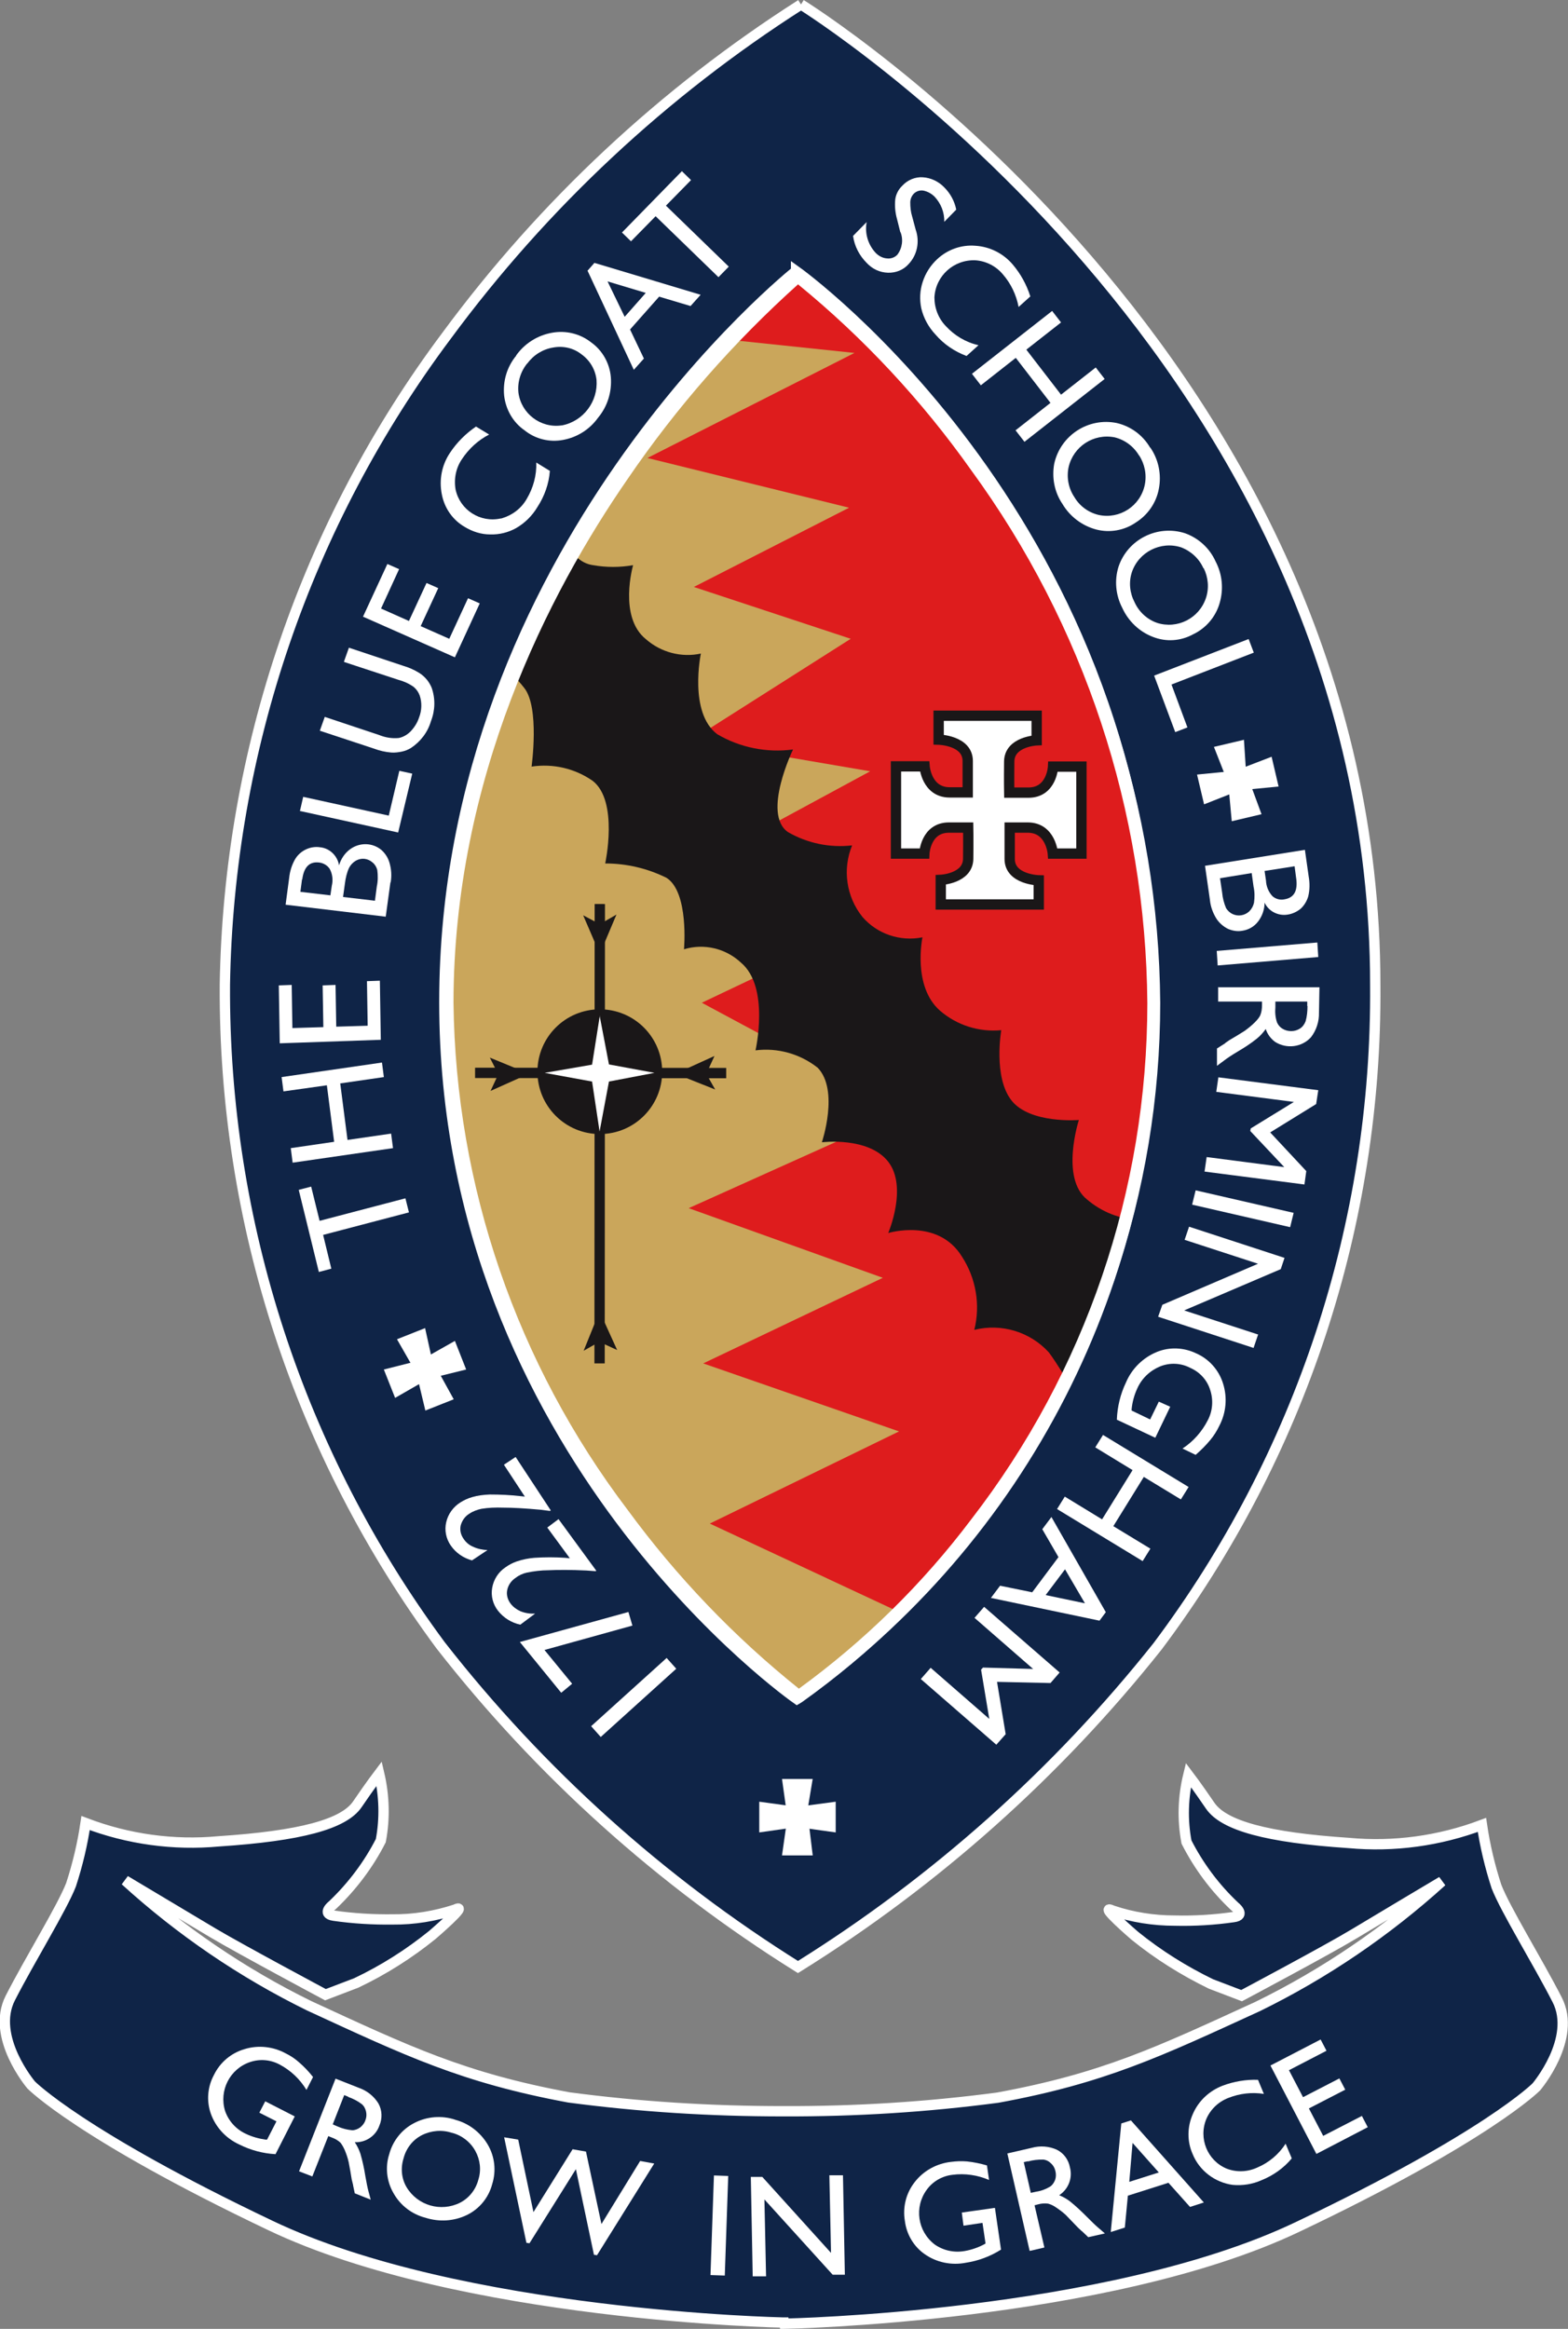
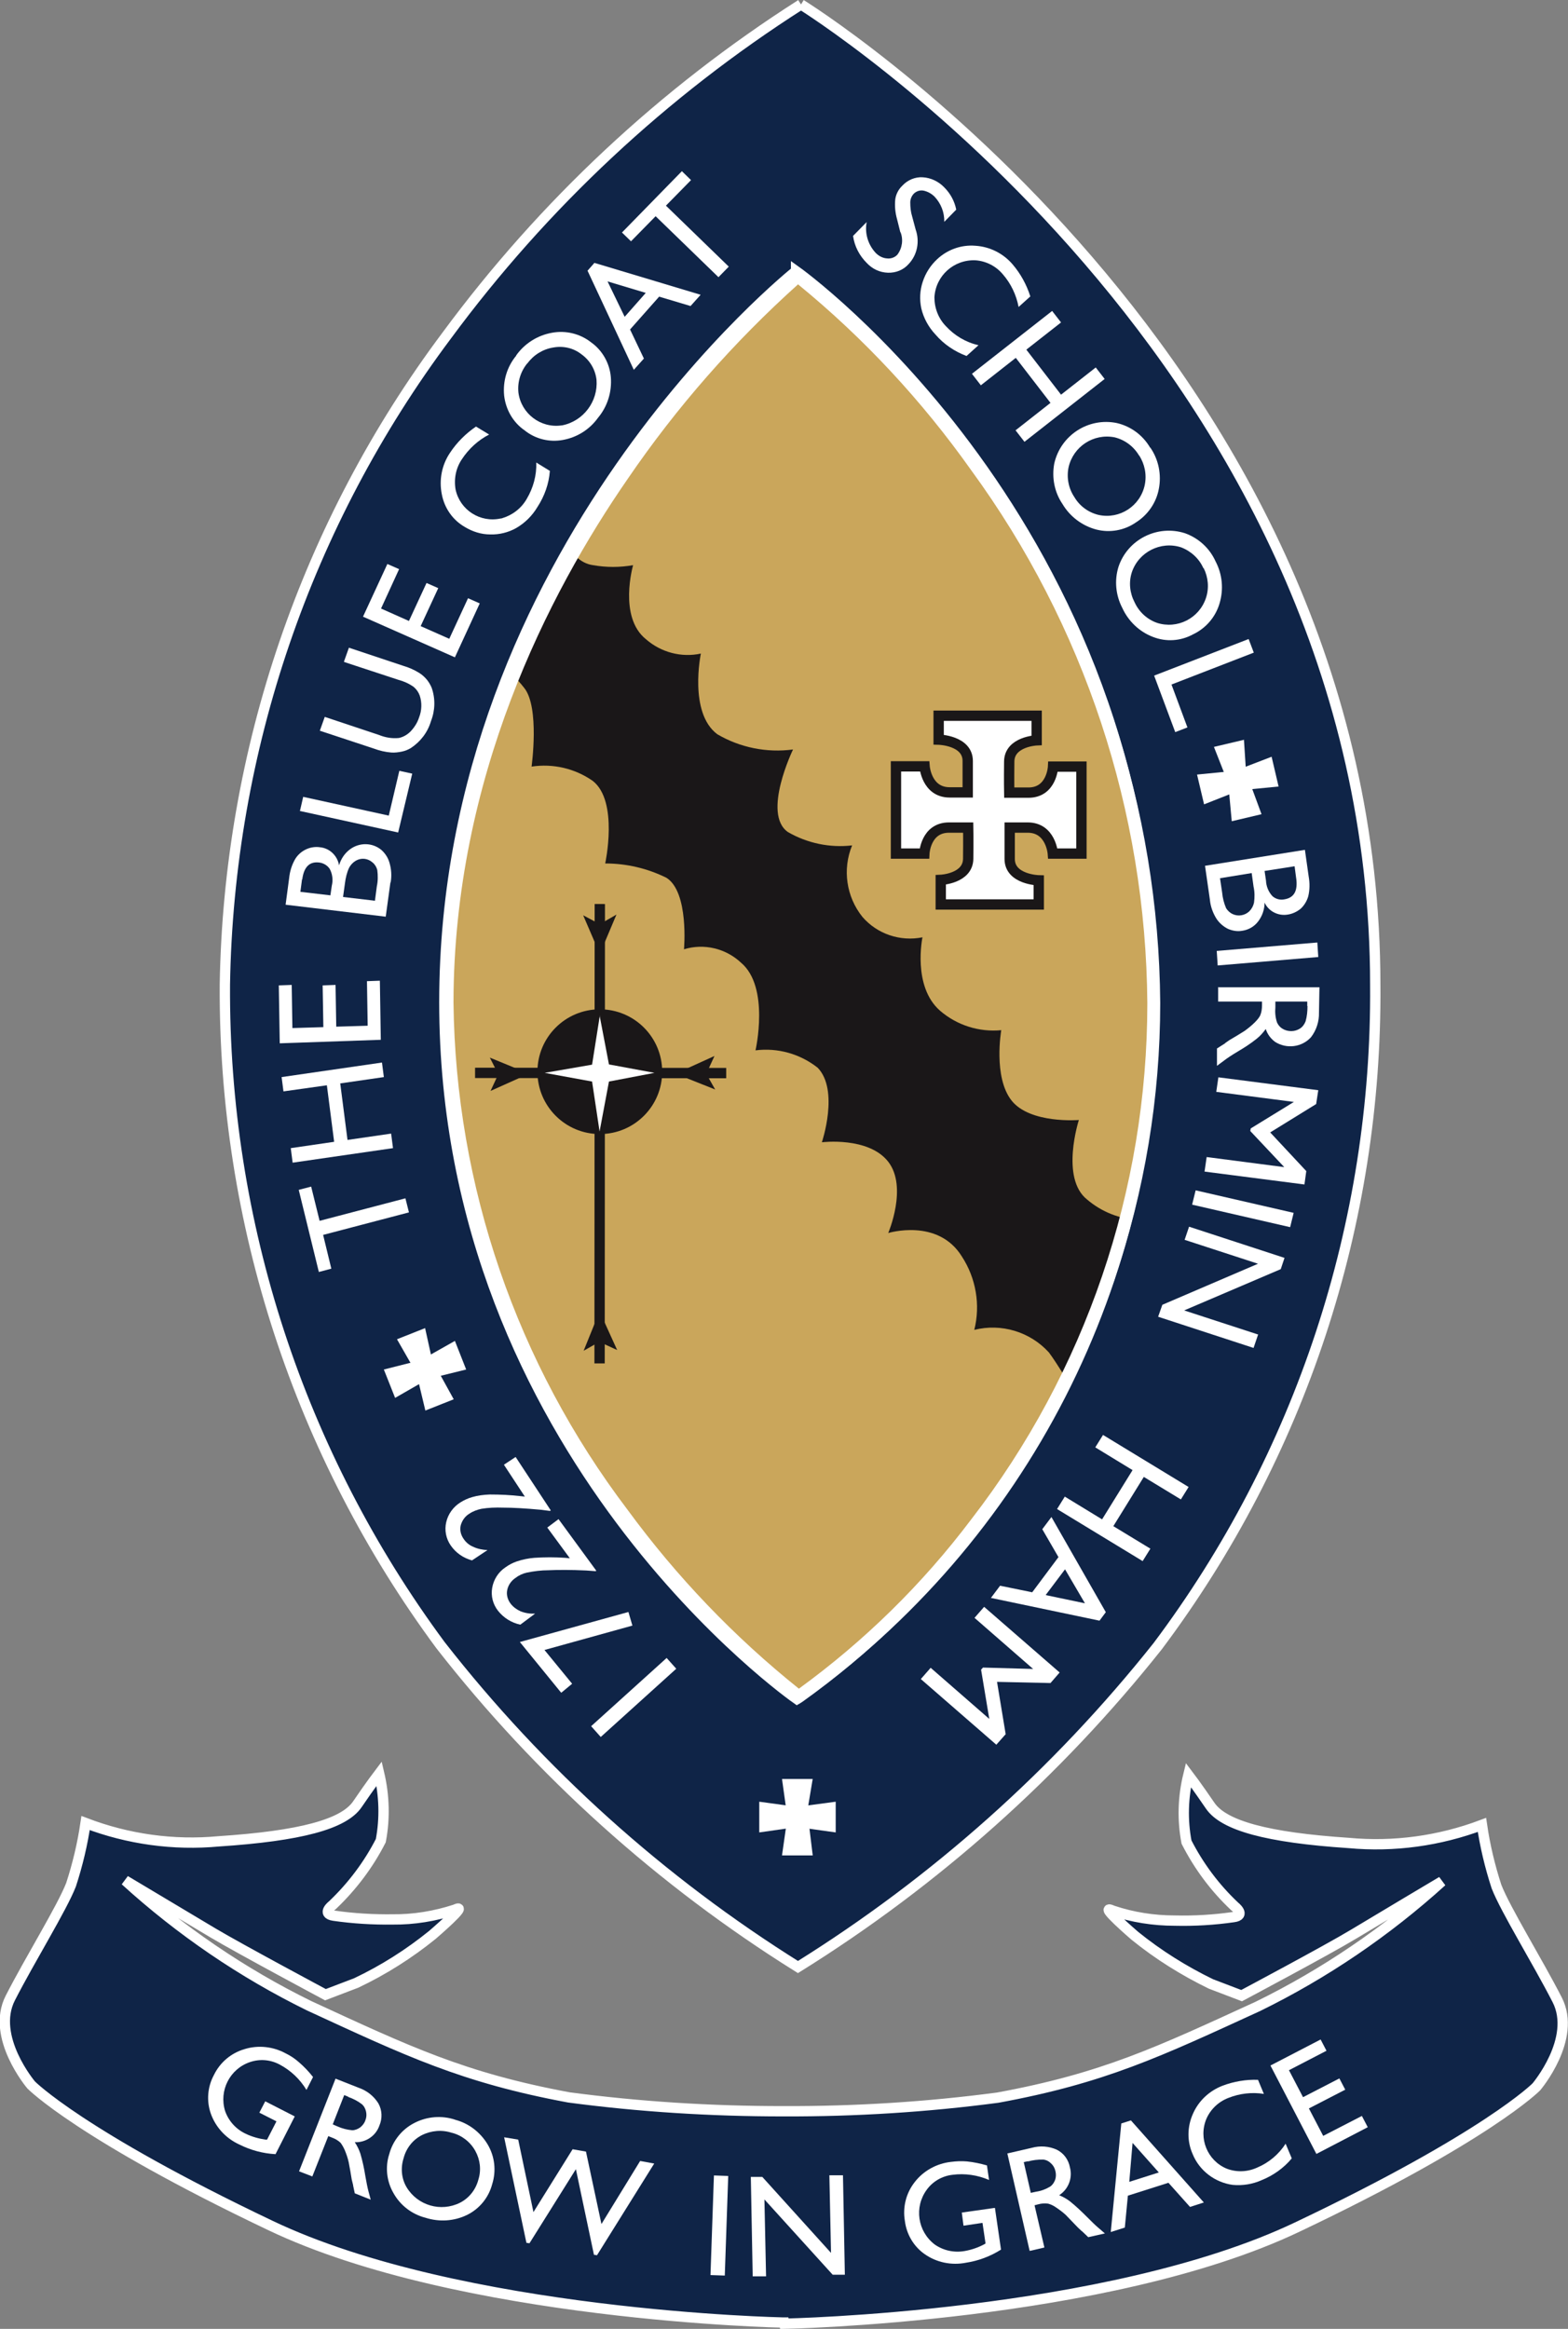
<svg xmlns="http://www.w3.org/2000/svg" id="Layer_1" data-name="Layer 1" viewBox="0 0 66.87 99.31">
  <rect x="0" y="0" width="66.87" height="99.31" fill="#808080" stroke="none" />
  <defs>
    <style> .cls-1 { fill: #fff; } .cls-2 { fill: #caa65b; } .cls-3 { fill: #de1c1d; } .cls-4 { fill: #0f2447; } .cls-5 { fill: #1a1718; } .cls-6 { stroke: #fff; } .cls-6, .cls-7 { fill: none; stroke-miterlimit: 10; stroke-width: .44px; } .cls-7 { stroke: #1a1718; } </style>
  </defs>
  <g id="Mask_Group_31" data-name="Mask Group 31">
    <g id="Group_6424" data-name="Group 6424">
      <g id="Group_6228" data-name="Group 6228">
        <path id="Path_5135" data-name="Path 5135" class="cls-2" d="M49.9,42.91c0,17.03-7.26,30.83-16.19,30.82-8.93,0-16.17-13.81-16.16-30.84s7.26-30.83,16.19-30.82,16.17,13.81,16.16,30.84" />
-         <path id="Path_5136" data-name="Path 5136" class="cls-3" d="M34.82,10.26l-5.24,4.07,6.86,.72-8.83,4.48,8.6,2.12-6.62,3.38,6.69,2.21-6.83,4.34,7.66,1.31-7.52,4.07,7.45,2.42-7.11,3.38,8.62,4.63-9.18,4.13,8.28,2.97-7.66,3.65,8.35,2.9-8.07,3.93,10.21,4.77,8.15-14.14,1.94-19.25-6.13-15.52-6.96-8.21-2.63-2.35Z" />
+         <path id="Path_5136" data-name="Path 5136" class="cls-3" d="M34.82,10.26Z" />
        <path id="Path_5137" data-name="Path 5137" class="cls-5" d="M23.8,22.27s.37,1.68,1.49,1.83c.57,.1,1.14,.1,1.71,0,0,0-.64,2.21,.55,3.16,.64,.56,1.51,.79,2.34,.61,0,0-.53,2.52,.7,3.44,.97,.57,2.11,.8,3.23,.65,0,0-1.33,2.74-.22,3.52,.83,.48,1.79,.68,2.74,.57-.42,1.02-.25,2.19,.44,3.05,.63,.73,1.61,1.06,2.56,.87,0,0-.44,2.09,.75,3.13,.72,.62,1.66,.92,2.61,.83,0,0-.35,2,.44,3s2.87,.83,2.87,.83c0,0-.8,2.48,.35,3.39,.62,.53,1.4,.84,2.21,.87l-2.87,7.17s-.6-1.03-.97-1.52c-.8-.88-2.03-1.25-3.18-.96,.27-1.07,.07-2.21-.53-3.13-1.02-1.65-3.14-1-3.14-1,0,0,.84-1.96,0-3.04s-2.83-.83-2.83-.83c0,0,.75-2.22-.18-3.18-.75-.59-1.7-.86-2.65-.74,0,0,.62-2.7-.62-3.74-.65-.61-1.58-.83-2.43-.57,0,0,.22-2.44-.75-3.05-.81-.4-1.7-.61-2.61-.61,0,0,.58-2.65-.53-3.52-.76-.53-1.69-.75-2.61-.61,0,0,.35-2.52-.31-3.35-.35-.46-.8-.84-1.33-1.09l2.75-5.99Z" />
        <path id="Path_5138" data-name="Path 5138" class="cls-5" d="M28.82,45.78l1.65-.75-.35,.76,.38,.67-1.68-.67Z" />
        <line id="Line_487" data-name="Line 487" class="cls-7" x1="25.58" y1="38.55" x2="25.57" y2="58.14" />
        <line id="Line_488" data-name="Line 488" class="cls-7" x1="20.26" y1="45.75" x2="30.97" y2="45.76" />
        <path id="Path_5139" data-name="Path 5139" class="cls-5" d="M28.24,45.7c0,1.47-1.19,2.66-2.66,2.66s-2.66-1.19-2.66-2.66,1.19-2.66,2.66-2.66h0c1.47,0,2.66,1.19,2.66,2.66" />
        <path id="Path_5140" data-name="Path 5140" class="cls-5" d="M22.57,45.78l-1.65,.74,.33-.71-.36-.71,1.68,.69Z" />
        <path id="Path_5141" data-name="Path 5141" class="cls-5" d="M25.57,55.92l.75,1.65-.76-.35-.67,.38,.68-1.68Z" />
        <path id="Path_5142" data-name="Path 5142" class="cls-5" d="M25.58,40.68l-.71-1.65,.71,.38,.71-.41-.71,1.68Z" />
        <path id="Path_5143" data-name="Path 5143" class="cls-1" d="M25.58,43.31l-.33,2.09-2.02,.35,2.02,.37,.32,2.13,.4-2.13,1.94-.37-1.94-.36-.4-2.09Z" />
        <path id="Path_5144" data-name="Path 5144" class="cls-4" d="M33.45,99.09s13.76-.26,21.87-4.12c8.12-3.86,10.2-5.98,10.2-5.98,0,0,1.74-2.05,.89-3.71s-2.2-3.83-2.59-4.83c-.28-.86-.49-1.74-.62-2.63-1.81,.68-3.75,.95-5.68,.77-3.48-.23-5.33-.74-5.91-1.59s-.93-1.31-.93-1.31c-.23,.94-.26,1.91-.08,2.86,.52,1.02,1.21,1.95,2.05,2.74,0,0,.5,.39-.04,.46-.83,.12-1.67,.17-2.51,.15-.9,0-1.8-.14-2.66-.43-.66-.31,.96,1.08,.96,1.08,1,.81,2.09,1.49,3.24,2.05l1.31,.5s3.63-1.93,4.79-2.63,3.75-2.24,3.75-2.24c-2.35,2.13-4.99,3.93-7.85,5.33-4.21,1.93-6.57,3.06-11.09,3.89-3.02,.4-6.07,.59-9.12,.58h-.05c-3.05,0-6.1-.19-9.12-.59-4.52-.84-6.87-1.97-11.08-3.91-2.85-1.4-5.49-3.2-7.84-5.34,0,0,2.59,1.55,3.75,2.24s4.79,2.63,4.79,2.63l1.31-.5c1.16-.55,2.25-1.24,3.25-2.05,0,0,1.62-1.39,.97-1.08-.86,.28-1.76,.43-2.67,.42-.84,.01-1.68-.04-2.51-.16-.54-.08-.04-.46-.04-.46,.83-.79,1.53-1.72,2.05-2.74,.18-.95,.15-1.92-.07-2.86,0,0-.35,.46-.93,1.31s-2.43,1.35-5.91,1.58c-1.93,.18-3.87-.09-5.68-.78-.13,.89-.34,1.77-.62,2.63-.39,1-1.74,3.17-2.59,4.83s.89,3.71,.89,3.71c0,0,2.09,2.13,10.2,5.99,8.11,3.87,21.86,4.14,21.86,4.14h.05Z" />
        <path id="Path_5145" data-name="Path 5145" class="cls-6" d="M33.45,99.09s13.76-.26,21.87-4.12c8.12-3.86,10.2-5.98,10.2-5.98,0,0,1.74-2.05,.89-3.71s-2.2-3.83-2.59-4.83c-.28-.86-.49-1.74-.62-2.63-1.81,.68-3.75,.95-5.68,.77-3.48-.23-5.33-.74-5.91-1.59s-.93-1.31-.93-1.31c-.23,.94-.26,1.91-.08,2.86,.52,1.02,1.21,1.95,2.05,2.74,0,0,.5,.39-.04,.46-.83,.12-1.67,.17-2.51,.15-.9,0-1.8-.14-2.66-.43-.66-.31,.96,1.08,.96,1.08,1,.81,2.09,1.49,3.24,2.05l1.31,.5s3.63-1.93,4.79-2.63,3.75-2.24,3.75-2.24c-2.35,2.13-4.99,3.93-7.85,5.33-4.21,1.93-6.57,3.06-11.09,3.89-3.02,.4-6.07,.59-9.12,.58h-.05c-3.05,0-6.1-.19-9.12-.59-4.52-.84-6.87-1.97-11.08-3.91-2.85-1.4-5.49-3.2-7.84-5.34,0,0,2.59,1.55,3.75,2.24s4.79,2.63,4.79,2.63l1.31-.5c1.16-.55,2.25-1.24,3.25-2.05,0,0,1.62-1.39,.97-1.08-.86,.28-1.76,.43-2.67,.42-.84,.01-1.68-.04-2.51-.16-.54-.08-.04-.46-.04-.46,.83-.79,1.53-1.72,2.05-2.74,.18-.95,.15-1.92-.07-2.86,0,0-.35,.46-.93,1.31s-2.43,1.35-5.91,1.58c-1.93,.18-3.87-.09-5.68-.78-.13,.89-.34,1.77-.62,2.63-.39,1-1.74,3.17-2.59,4.83s.89,3.71,.89,3.71c0,0,2.09,2.13,10.2,5.99,8.11,3.87,21.86,4.14,21.86,4.14h.05Z" />
        <path id="Path_5146" data-name="Path 5146" class="cls-1" d="M11.3,89.6l1.27,.65-.82,1.61c-.54-.03-1.06-.17-1.54-.41-.57-.26-1.01-.73-1.22-1.32-.19-.54-.14-1.14,.13-1.64,.26-.54,.73-.94,1.31-1.11,.58-.18,1.22-.11,1.75,.18,.21,.1,.4,.23,.57,.38,.22,.19,.42,.4,.6,.63l-.28,.55c-.28-.46-.67-.83-1.14-1.08-.39-.21-.84-.25-1.26-.11-.87,.29-1.34,1.22-1.07,2.09,.15,.43,.47,.78,.88,.97,.27,.13,.56,.21,.85,.25h.06s.4-.78,.4-.78l-.73-.37,.25-.48Z" />
        <path id="Path_5147" data-name="Path 5147" class="cls-1" d="M12.75,92.6l1.56-3.96,.99,.39c.35,.12,.65,.36,.84,.67,.16,.29,.17,.64,.04,.94-.15,.44-.58,.73-1.05,.71,.1,.15,.18,.31,.24,.49,.09,.31,.16,.63,.21,.95,.05,.28,.09,.49,.13,.64l.1,.37-.68-.27-.07-.33s0-.04-.01-.06l-.05-.2-.06-.36-.07-.38c-.04-.18-.1-.35-.17-.52-.05-.11-.11-.22-.18-.31-.11-.1-.23-.17-.37-.22l-.15-.06-.68,1.72-.57-.22Zm2.1-3.19l-.17-.07-.49,1.25,.21,.09c.2,.09,.41,.14,.62,.16,.12,0,.24-.05,.34-.12,.1-.08,.18-.18,.22-.3,.05-.12,.06-.25,.03-.38-.03-.13-.09-.24-.19-.32-.17-.13-.37-.23-.57-.3" />
        <path id="Path_5148" data-name="Path 5148" class="cls-1" d="M19.4,90.39c.59,.15,1.09,.54,1.4,1.06,.3,.51,.37,1.12,.19,1.69-.15,.57-.54,1.05-1.07,1.31-.55,.27-1.19,.31-1.78,.12-.58-.15-1.07-.53-1.36-1.05-.29-.5-.36-1.11-.18-1.66,.15-.57,.54-1.06,1.07-1.33,.54-.28,1.17-.33,1.74-.14m-.14,.56c-.42-.14-.88-.1-1.28,.1-.39,.2-.67,.56-.78,.99-.13,.41-.09,.86,.13,1.23,.47,.78,1.46,1.07,2.28,.66,.39-.2,.67-.56,.78-.98,.13-.41,.08-.85-.13-1.23-.21-.38-.57-.66-.99-.77" />
        <path id="Path_5149" data-name="Path 5149" class="cls-1" d="M27.3,92.15l.6,.11-2.44,3.91-.13-.02-.77-3.65-1.98,3.16-.13-.02-.95-4.5,.6,.1,.65,3.09,1.67-2.68,.57,.1,.66,3.09,1.65-2.69Z" />
        <rect id="Rectangle_2867" data-name="Rectangle 2867" class="cls-1" x="28.55" y="94.6" width="4.25" height=".61" transform="translate(-65.23 122.28) rotate(-88.02)" />
        <path id="Path_5150" data-name="Path 5150" class="cls-1" d="M35.37,92.76h.58s.08,4.24,.08,4.24h-.52s-2.91-3.21-2.91-3.21l.07,3.28h-.57s-.08-4.24-.08-4.24h.49s2.93,3.24,2.93,3.24l-.07-3.31Z" />
        <path id="Path_5151" data-name="Path 5151" class="cls-1" d="M41.02,94.35l1.41-.2,.26,1.78c-.46,.29-.97,.48-1.5,.56-.61,.12-1.25-.01-1.76-.37-.47-.33-.77-.85-.84-1.41-.1-.59,.05-1.19,.42-1.66,.37-.48,.93-.79,1.54-.86,.23-.03,.46-.04,.69-.02,.29,.03,.57,.09,.85,.17l.09,.62c-.49-.21-1.03-.29-1.56-.22-.44,.05-.84,.28-1.1,.64-.54,.74-.39,1.77,.34,2.33,.37,.26,.83,.36,1.28,.28,.29-.05,.58-.15,.84-.29l.05-.03-.13-.88-.81,.12-.07-.54Z" />
        <path id="Path_5152" data-name="Path 5152" class="cls-1" d="M43.91,95.98l-.95-4.15,1.04-.24c.36-.1,.74-.07,1.07,.08,.3,.15,.5,.43,.56,.76,.12,.45-.07,.93-.46,1.18,.17,.07,.33,.16,.47,.27,.25,.2,.49,.43,.72,.66,.2,.2,.35,.35,.47,.45l.29,.25-.71,.16-.24-.23s-.03-.03-.05-.04l-.15-.14-.25-.26-.27-.28c-.13-.12-.28-.23-.43-.33-.1-.07-.21-.12-.32-.15-.14-.02-.29-.01-.43,.03l-.15,.04,.42,1.8-.6,.14Zm-.07-3.82l-.18,.04,.3,1.31,.23-.05c.21-.03,.42-.11,.6-.22,.1-.07,.17-.18,.21-.29,.04-.12,.04-.25,.01-.37-.03-.13-.09-.24-.19-.33-.09-.09-.21-.15-.34-.16-.22,0-.43,.02-.64,.08" />
        <path id="Path_5153" data-name="Path 5153" class="cls-1" d="M47.82,90.55l.41-.13,3.11,3.5-.59,.19-.92-1.03-1.73,.55-.13,1.36-.6,.19,.45-4.63Zm1.6,2.09l-1.12-1.26-.14,1.66,1.26-.4Z" />
        <path id="Path_5154" data-name="Path 5154" class="cls-1" d="M54.83,91.42l.26,.62c-.34,.41-.79,.73-1.29,.93-.38,.17-.81,.24-1.23,.2-.37-.05-.73-.2-1.03-.43-.3-.23-.54-.54-.68-.89-.24-.54-.23-1.16,.01-1.7,.24-.56,.7-.99,1.27-1.21,.48-.18,1-.27,1.51-.25l.25,.6c-.51-.08-1.03-.02-1.51,.17-.42,.16-.76,.48-.94,.89-.35,.83,.04,1.79,.87,2.13,0,0,0,0,0,0,.42,.16,.89,.14,1.3-.05,.5-.21,.92-.57,1.21-1.02" />
        <path id="Path_5155" data-name="Path 5155" class="cls-1" d="M54.18,88.08l2.14-1.11,.25,.48-1.6,.83,.6,1.15,1.55-.8,.25,.48-1.55,.8,.61,1.17,1.65-.85,.25,.48-2.19,1.14-1.96-3.77Z" />
        <path id="Path_5156" data-name="Path 5156" class="cls-4" d="M34.16,.19s24.5,15.14,24.49,41.82c.08,10.16-3.18,20.06-9.28,28.19-4.29,5.4-9.48,10.03-15.34,13.68-5.84-3.65-11-8.29-15.24-13.72-6.03-8.15-9.26-18.03-9.2-28.17,.16-9.99,3.47-19.68,9.46-27.68C23.18,8.71,28.3,3.93,34.16,.19m-.21,11.37s-14.99,11.91-15,31.17c0,19.26,15.03,29.72,15.03,29.72,9.64-6.8,15.32-17.91,15.19-29.71,.01-20.35-15.21-31.18-15.21-31.18" />
        <path id="Path_5157" data-name="Path 5157" class="cls-6" d="M34.16,.19s24.5,15.14,24.49,41.82c.08,10.16-3.18,20.06-9.28,28.19-4.29,5.4-9.48,10.03-15.34,13.68-5.84-3.65-11-8.29-15.24-13.72-6.03-8.15-9.26-18.03-9.2-28.17,.16-9.99,3.47-19.68,9.46-27.68C23.18,8.71,28.3,3.93,34.16,.19m-.21,11.37s-14.99,11.91-15,31.17c0,19.26,15.03,29.72,15.03,29.72,9.64-6.8,15.32-17.91,15.19-29.71,0-20.35-15.22-31.18-15.22-31.18h0Z" />
        <path id="Path_5158" data-name="Path 5158" class="cls-1" d="M34.04,72.67l-.15-.11c-2.86-2.26-5.41-4.89-7.55-7.84-4.81-6.32-7.45-14.02-7.54-21.96,0-9.73,4.1-17.69,7.53-22.66,2.14-3.15,4.67-6.02,7.53-8.54l.17-.14,.17,.13c2.92,2.35,5.49,5.09,7.65,8.15,4.9,6.7,7.57,14.77,7.63,23.07,0,8.09-2.68,15.96-7.63,22.36-2.15,2.85-4.72,5.36-7.63,7.44l-.16,.1Zm0-60.55c-2.75,2.47-5.19,5.25-7.27,8.3-3.39,4.9-7.42,12.76-7.43,22.34,.09,7.82,2.7,15.4,7.43,21.63,2.09,2.85,4.54,5.41,7.3,7.62,2.79-2.03,5.27-4.46,7.35-7.22,4.87-6.3,7.51-14.04,7.51-22.01-.06-8.18-2.69-16.13-7.52-22.74-2.09-2.95-4.57-5.62-7.37-7.91" />
      </g>
      <g id="Group_6229" data-name="Group 6229">
        <path id="Path_5159" data-name="Path 5159" class="cls-1" d="M51.6,38.38l-.21-1.46,4.26-.68,.16,1.13c.05,.28,.05,.58-.02,.86-.06,.2-.17,.38-.32,.52-.16,.13-.35,.22-.55,.25-.41,.07-.82-.14-.99-.51,0,.29-.1,.58-.28,.81-.16,.21-.4,.35-.67,.39-.21,.04-.42,0-.61-.08-.2-.1-.37-.25-.49-.43-.15-.24-.25-.51-.28-.79Zm1.86-.57l-.08-.58-1.35,.22,.09,.61c.02,.23,.08,.46,.17,.67,.07,.11,.17,.2,.28,.25,.24,.11,.52,.06,.71-.12,.1-.1,.17-.23,.2-.37,.03-.23,.03-.46-.02-.68h0Zm1.82-.34l-.07-.53-1.28,.2,.06,.41c.01,.25,.11,.49,.28,.67,.14,.12,.33,.17,.51,.13,.41-.07,.57-.36,.5-.89h0Z" />
      </g>
      <g id="Group_6230" data-name="Group 6230">
        <path id="Path_5160" data-name="Path 5160" class="cls-1" d="M56.18,40.19l.04,.62-4.29,.36-.04-.62,4.3-.36Z" />
      </g>
      <g id="Group_6231" data-name="Group 6231">
        <path id="Path_5161" data-name="Path 5161" class="cls-1" d="M51.97,42.1h4.3s-.02,1.08-.02,1.08c.01,.38-.11,.75-.34,1.05-.39,.43-1.04,.51-1.53,.2-.19-.14-.33-.33-.4-.55-.11,.15-.23,.29-.38,.41-.26,.21-.54,.39-.83,.56-.25,.15-.43,.27-.56,.37l-.31,.23v-.74s.3-.19,.3-.19c.02-.01,.04-.02,.05-.04l.17-.12,.32-.19,.34-.21c.15-.11,.3-.23,.43-.36,.09-.09,.17-.18,.23-.29,.06-.14,.08-.29,.08-.44v-.16s-1.87,0-1.87,0v-.62Zm3.78,.8v-.19s-1.36,0-1.36,0v.24c-.02,.22,0,.44,.07,.65,.05,.11,.13,.21,.24,.27,.11,.07,.24,.1,.37,.1,.13,0,.26-.04,.37-.11,.11-.07,.19-.18,.24-.31,.06-.21,.08-.43,.08-.65h0Z" />
      </g>
      <g id="Group_6232" data-name="Group 6232">
        <path id="Path_5162" data-name="Path 5162" class="cls-1" d="M55.71,49.93l-.08,.58-4.26-.55,.09-.62,3.31,.43-1.45-1.54,.02-.11,1.84-1.13-3.31-.43,.09-.62,4.26,.55-.09,.59-1.96,1.21,1.54,1.65Z" />
      </g>
      <g id="Group_6233" data-name="Group 6233">
        <path id="Path_5163" data-name="Path 5163" class="cls-1" d="M55.17,51.72l-.15,.61-4.18-.96,.15-.61,4.18,.96Z" />
      </g>
      <g id="Group_6234" data-name="Group 6234">
        <path id="Path_5164" data-name="Path 5164" class="cls-1" d="M53.65,56.92l-.19,.56-4.07-1.33,.18-.51,4.08-1.75-3.13-1.02,.19-.56,4.07,1.33-.16,.48-4.12,1.76,3.16,1.03Z" />
      </g>
      <g id="Group_6235" data-name="Group 6235">
-         <path id="Path_5165" data-name="Path 5165" class="cls-1" d="M49.91,59.98l-.64,1.33-1.64-.77c.02-.55,.15-1.09,.39-1.59,.25-.59,.73-1.06,1.32-1.3,.54-.22,1.15-.19,1.67,.06,.55,.24,.97,.71,1.15,1.29,.19,.6,.13,1.25-.16,1.8-.1,.21-.23,.42-.38,.6-.19,.23-.4,.44-.63,.64l-.56-.27c.46-.3,.83-.72,1.08-1.21,.21-.4,.24-.87,.1-1.29-.13-.42-.44-.76-.85-.94-.4-.21-.87-.23-1.29-.06-.43,.18-.78,.51-.97,.94-.13,.28-.21,.58-.24,.88v.06s.79,.38,.79,.38l.37-.76,.49,.22Z" />
-       </g>
+         </g>
      <g id="Group_6236" data-name="Group 6236">
        <path id="Path_5166" data-name="Path 5166" class="cls-1" d="M49.06,66.04l-.33,.53-3.65-2.22,.33-.53,1.59,.97,1.3-2.1-1.59-.97,.33-.53,3.65,2.22-.33,.53-1.58-.96-1.3,2.1,1.58,.96Z" />
      </g>
      <g id="Group_6237" data-name="Group 6237">
        <path id="Path_5167" data-name="Path 5167" class="cls-1" d="M47.15,68.76l-.26,.35-4.63-.97,.39-.52,1.37,.28,1.12-1.5-.69-1.19,.39-.52,2.32,4.06Zm-2.55-.74l1.67,.35-.85-1.45-.82,1.09Z" />
      </g>
      <g id="Group_6238" data-name="Group 6238">
        <path id="Path_5168" data-name="Path 5168" class="cls-1" d="M42.88,73.96l-.39,.44-3.22-2.8,.42-.48,2.5,2.18-.35-2.1,.08-.09,2.14,.06-2.5-2.18,.41-.47,3.22,2.8-.39,.45-2.28-.05,.37,2.24Z" />
      </g>
      <g id="Group_6239" data-name="Group 6239">
        <path id="Path_5169" data-name="Path 5169" class="cls-1" d="M13.6,54.25l-.86-3.51,.53-.14,.36,1.46,3.66-.96,.15,.6-3.66,.96,.35,1.44-.53,.14Z" />
      </g>
      <g id="Group_6240" data-name="Group 6240">
        <path id="Path_5170" data-name="Path 5170" class="cls-1" d="M12.09,46.55l-.08-.62,4.28-.62,.08,.62-1.86,.27,.31,2.41,1.86-.27,.08,.62-4.28,.62-.08-.62,1.85-.27-.31-2.41-1.85,.26Z" />
      </g>
      <g id="Group_6241" data-name="Group 6241">
        <path id="Path_5171" data-name="Path 5171" class="cls-1" d="M11.93,44.48l-.04-2.46,.55-.02,.03,1.84,1.32-.04-.03-1.78,.55-.02,.03,1.78,1.34-.04-.03-1.9,.55-.02,.04,2.52-4.31,.15Z" />
      </g>
      <g id="Group_6242" data-name="Group 6242">
        <path id="Path_5172" data-name="Path 5172" class="cls-1" d="M16.65,37.63l-.2,1.46-4.27-.51,.15-1.13c.03-.29,.11-.56,.26-.82,.11-.18,.27-.32,.46-.41,.19-.09,.4-.12,.6-.09,.41,.04,.74,.36,.81,.77,.08-.28,.25-.53,.49-.7,.4-.28,.93-.27,1.31,.04,.17,.15,.29,.34,.35,.55,.08,.27,.1,.56,.05,.84Zm-3.77-.13l-.07,.53,1.28,.15,.06-.41c.06-.24,.03-.5-.09-.72-.1-.15-.27-.25-.45-.27-.41-.05-.65,.19-.72,.72Zm1.83,.17l-.08,.58,1.36,.16,.08-.61c.05-.23,.05-.47,.02-.7-.03-.12-.1-.24-.2-.32-.2-.18-.48-.21-.71-.08-.12,.07-.22,.17-.29,.3-.1,.21-.15,.44-.18,.67h0Z" />
      </g>
      <g id="Group_6243" data-name="Group 6243">
        <path id="Path_5173" data-name="Path 5173" class="cls-1" d="M12.79,34.59l.14-.61,3.65,.8,.45-1.91,.55,.12-.6,2.51-4.2-.92Z" />
      </g>
      <g id="Group_6244" data-name="Group 6244">
        <path id="Path_5174" data-name="Path 5174" class="cls-1" d="M14.67,28.21l.21-.59,2.31,.77c.24,.07,.47,.17,.68,.3,.13,.08,.24,.18,.34,.3,.08,.1,.15,.22,.2,.34,.16,.46,.15,.96-.03,1.42-.14,.48-.45,.88-.86,1.15-.12,.07-.24,.12-.38,.15-.15,.03-.3,.05-.45,.04-.26-.02-.51-.08-.75-.17l-2.3-.76,.21-.59,2.31,.77c.27,.11,.56,.16,.85,.13,.19-.04,.36-.14,.5-.28,.16-.17,.29-.37,.36-.59,.12-.3,.13-.64,.03-.94-.05-.14-.14-.27-.26-.37-.2-.14-.42-.24-.65-.3l-2.31-.76Z" />
      </g>
      <g id="Group_6245" data-name="Group 6245">
        <path id="Path_5175" data-name="Path 5175" class="cls-1" d="M15.48,26.3l1.04-2.25,.5,.22-.77,1.68,1.19,.53,.75-1.62,.5,.22-.75,1.62,1.22,.54,.8-1.73,.5,.22-1.06,2.3-3.91-1.73Z" />
      </g>
      <g id="Group_6246" data-name="Group 6246">
        <path id="Path_5176" data-name="Path 5176" class="cls-1" d="M22.88,19.73l.57,.35c-.04,.55-.23,1.08-.53,1.54-.22,.37-.53,.68-.91,.9-.34,.19-.72,.28-1.1,.27-.39,0-.76-.12-1.09-.32-.52-.3-.87-.81-.98-1.4-.12-.61,0-1.24,.35-1.76,.29-.44,.67-.82,1.11-1.12l.56,.34c-.47,.24-.87,.61-1.16,1.05-.26,.38-.35,.85-.27,1.3,.19,.87,1.05,1.42,1.92,1.23,.02,0,.04,0,.06-.01,.44-.13,.82-.42,1.05-.82,.28-.47,.43-1.01,.41-1.56Z" />
      </g>
      <g id="Group_6247" data-name="Group 6247">
        <path id="Path_5177" data-name="Path 5177" class="cls-1" d="M22.01,15.16c.36-.51,.91-.86,1.53-.97,.59-.11,1.2,.04,1.67,.41,.48,.34,.79,.89,.84,1.48,.05,.63-.14,1.25-.55,1.74-.36,.5-.89,.83-1.49,.94-.58,.11-1.18-.04-1.64-.41-.49-.34-.8-.88-.87-1.48-.06-.62,.12-1.23,.52-1.71Zm.48,.33c-.29,.35-.43,.81-.38,1.26,.12,.89,.95,1.52,1.84,1.39,0,0,.01,0,.02,0,.91-.18,1.54-1.02,1.47-1.94-.05-.44-.28-.83-.64-1.09-.34-.27-.78-.37-1.21-.29-.44,.07-.84,.32-1.1,.68Z" />
      </g>
      <g id="Group_6248" data-name="Group 6248">
        <path id="Path_5178" data-name="Path 5178" class="cls-1" d="M25.06,11.54l.29-.33,4.53,1.36-.43,.48-1.34-.4-1.24,1.4,.59,1.24-.43,.48-1.98-4.24Zm2.48,.95l-1.63-.49,.73,1.51,.9-1.02Z" />
      </g>
      <g id="Group_6249" data-name="Group 6249">
        <path id="Path_5179" data-name="Path 5179" class="cls-1" d="M26.52,9.92l2.56-2.62,.39,.38-1.07,1.09,2.68,2.6-.44,.45-2.68-2.6-1.05,1.07-.39-.38Z" />
      </g>
      <g id="Group_6250" data-name="Group 6250">
        <path id="Path_5180" data-name="Path 5180" class="cls-1" d="M38.4,9.92l-.14-.56c-.08-.28-.11-.57-.08-.86,.03-.22,.14-.43,.3-.58,.22-.24,.54-.38,.87-.36,.35,.02,.68,.18,.92,.43,.26,.26,.44,.59,.51,.95l-.51,.52c.01-.4-.14-.78-.41-1.07-.13-.13-.29-.22-.47-.26-.15-.03-.3,.02-.41,.12-.1,.1-.16,.24-.16,.38,0,.2,.02,.41,.08,.6l.15,.56c.18,.51,.07,1.08-.3,1.47-.22,.25-.54,.38-.88,.37-.35-.01-.67-.16-.91-.42-.31-.31-.52-.71-.58-1.15l.58-.59c-.09,.48,.06,.97,.39,1.32,.13,.13,.3,.22,.48,.23,.16,.02,.33-.04,.44-.16,.21-.28,.26-.65,.13-.97Z" />
      </g>
      <g id="Group_6251" data-name="Group 6251">
        <path id="Path_5181" data-name="Path 5181" class="cls-1" d="M41.73,14.72l-.51,.46c-.51-.19-.97-.5-1.33-.92-.29-.31-.5-.69-.6-1.11-.08-.38-.06-.77,.06-1.13,.12-.37,.33-.7,.62-.97,.44-.41,1.03-.62,1.63-.57,.62,.04,1.19,.33,1.59,.8,.34,.4,.59,.86,.75,1.36l-.5,.45c-.1-.52-.33-1-.67-1.39-.29-.35-.72-.57-1.17-.6-.92-.04-1.7,.66-1.75,1.58,0,.46,.17,.9,.49,1.23,.37,.4,.85,.69,1.39,.81Z" />
      </g>
      <g id="Group_6252" data-name="Group 6252">
        <path id="Path_5182" data-name="Path 5182" class="cls-1" d="M46.73,15.67l.38,.49-3.42,2.68-.38-.49,1.49-1.17-1.48-1.92-1.49,1.17-.38-.49,3.42-2.68,.38,.49-1.48,1.16,1.48,1.92,1.48-1.16Z" />
      </g>
      <g id="Group_6253" data-name="Group 6253">
        <path id="Path_5183" data-name="Path 5183" class="cls-1" d="M49.06,19.09c.35,.51,.48,1.15,.36,1.76-.11,.59-.47,1.11-.98,1.43-.49,.34-1.11,.45-1.69,.3-.6-.16-1.12-.55-1.44-1.09-.34-.5-.46-1.12-.35-1.72,.27-1.21,1.46-1.98,2.67-1.73,.6,.14,1.11,.52,1.42,1.05Zm-.48,.34c-.23-.39-.6-.67-1.04-.78-.9-.18-1.77,.39-1.97,1.28-.09,.44,0,.9,.25,1.27,.23,.39,.61,.66,1.04,.76,.89,.19,1.77-.38,1.96-1.28,.09-.44,0-.89-.24-1.26h0Z" />
      </g>
      <g id="Group_6254" data-name="Group 6254">
        <path id="Path_5184" data-name="Path 5184" class="cls-1" d="M51.84,23.94c.29,.55,.35,1.19,.17,1.79-.17,.58-.58,1.06-1.13,1.32-.53,.29-1.15,.33-1.71,.11-.58-.22-1.05-.67-1.31-1.24-.28-.54-.34-1.17-.16-1.75,.39-1.17,1.66-1.81,2.84-1.43,.58,.21,1.05,.64,1.3,1.2Zm-.52,.29c-.18-.41-.53-.73-.95-.89-.87-.28-1.81,.2-2.1,1.06-.14,.43-.09,.89,.12,1.29,.19,.41,.53,.72,.95,.87,.87,.28,1.8-.19,2.09-1.06,0,0,0,0,0,0,.14-.42,.1-.88-.1-1.28h0Z" />
      </g>
      <g id="Group_6255" data-name="Group 6255">
        <path id="Path_5185" data-name="Path 5185" class="cls-1" d="M53.25,27.25l.22,.58-3.51,1.36,.68,1.83-.52,.2-.9-2.41,4.03-1.56Z" />
      </g>
      <g id="Group_6256" data-name="Group 6256">
        <path id="Path_5186" data-name="Path 5186" class="cls-1" d="M25.62,74.07l-.41-.46,3.22-2.91,.41,.46-3.22,2.91Z" />
      </g>
      <g id="Group_6257" data-name="Group 6257">
        <path id="Path_5187" data-name="Path 5187" class="cls-1" d="M23.93,72.18l-1.76-2.16,4.63-1.28,.17,.58-3.75,1.04,1.18,1.44-.46,.38Z" />
      </g>
      <g id="Group_6258" data-name="Group 6258">
        <path id="Path_5188" data-name="Path 5188" class="cls-1" d="M24.31,66.46l-.97-1.32,.48-.36,1.61,2.2-.03,.02-.4-.03c-.65-.03-1.18-.03-1.61-.01-.31,0-.62,.04-.92,.1-.18,.04-.35,.12-.49,.23-.18,.12-.31,.31-.35,.52-.04,.2,.02,.41,.15,.58,.11,.14,.26,.25,.42,.32,.2,.08,.41,.11,.62,.1l-.63,.47c-.38-.08-.71-.29-.95-.59-.22-.28-.31-.63-.25-.98,.06-.35,.26-.67,.56-.87,.15-.11,.32-.2,.5-.26,.24-.08,.49-.13,.74-.15,.44-.03,.88-.03,1.31,0l.21,.02Z" />
      </g>
      <g id="Group_6259" data-name="Group 6259">
        <path id="Path_5189" data-name="Path 5189" class="cls-1" d="M22.39,63.83l-.9-1.37,.5-.33,1.5,2.28-.04,.02-.4-.05c-.64-.06-1.18-.09-1.6-.09-.31-.01-.62,0-.92,.05-.18,.04-.35,.1-.5,.2-.19,.11-.32,.29-.38,.5-.05,.2,0,.41,.12,.58,.1,.15,.24,.27,.41,.34,.19,.09,.4,.13,.61,.14l-.66,.44c-.37-.1-.69-.32-.91-.64-.2-.29-.27-.65-.19-.99,.08-.35,.3-.65,.6-.84,.16-.1,.33-.18,.51-.23,.24-.07,.49-.1,.75-.11,.44,0,.88,.02,1.31,.07l.19,.02Z" />
      </g>
      <g id="Group_6260" data-name="Group 6260">
        <path id="Path_5190" data-name="Path 5190" class="cls-1" d="M54.53,33.54l-1.66,.16-1.52,.6-.3-1.27,1.62-.16,1.56-.6,.3,1.28Z" />
        <path id="Path_5191" data-name="Path 5191" class="cls-1" d="M53.05,31.54l.09,1.39,.66,1.79-1.27,.3-.15-1.62-.61-1.55,1.27-.3Z" />
        <path id="Path_5192" data-name="Path 5192" class="cls-1" d="M35.64,78.14l-1.65-.23-1.61,.23v-1.31s1.61,.22,1.61,.22l1.65-.22v1.31Z" />
        <path id="Path_5193" data-name="Path 5193" class="cls-1" d="M34.66,75.85l-.23,1.38,.23,1.89h-1.31s.23-1.61,.23-1.61l-.23-1.65h1.31Z" />
        <path id="Path_5194" data-name="Path 5194" class="cls-1" d="M19.88,58.4l-1.62,.4-1.41,.81-.48-1.21,1.58-.4,1.45-.82,.48,1.22Z" />
        <path id="Path_5195" data-name="Path 5195" class="cls-1" d="M18.13,56.64l.3,1.36,.92,1.67-1.21,.48-.38-1.59-.83-1.45,1.21-.48Z" />
        <path id="Path_5196" data-name="Path 5196" class="cls-1" d="M38.21,34.45v-1.77s1.22,0,1.22,0c0,0,.08,1.11,1.07,1.11h.77s0-.46,0-1.34-1.24-.91-1.24-.91v-1.02s4.18,0,4.18,0v1.05s-1.16,.05-1.17,.9,0,1.33,0,1.33h.82c1,0,1.05-1.11,1.05-1.11h1.21s0,3.71,0,3.71h-1.22s-.08-1.11-1.07-1.11h-.77s0,.46,0,1.34,1.24,.91,1.24,.91v1.03s-4.18,0-4.18,0v-1.05s1.16-.05,1.17-.9,0-1.33,0-1.33h-.82c-1,0-1.05,1.11-1.05,1.11h-1.21s0-1.94,0-1.94h0Z" />
        <path id="Path_5197" data-name="Path 5197" class="cls-7" d="M38.21,34.45v-1.77s1.22,0,1.22,0c0,0,.08,1.11,1.07,1.11h.77s0-.46,0-1.34-1.24-.91-1.24-.91v-1.02s4.18,0,4.18,0v1.05s-1.16,.05-1.17,.9,0,1.33,0,1.33h.82c1,0,1.05-1.11,1.05-1.11h1.21s0,3.71,0,3.71h-1.22s-.08-1.11-1.07-1.11h-.77s0,.46,0,1.34,1.24,.91,1.24,.91v1.03s-4.18,0-4.18,0v-1.05s1.16-.05,1.17-.9,0-1.33,0-1.33h-.82c-1,0-1.05,1.11-1.05,1.11h-1.21s0-1.94,0-1.94h0Z" />
      </g>
    </g>
  </g>
</svg>